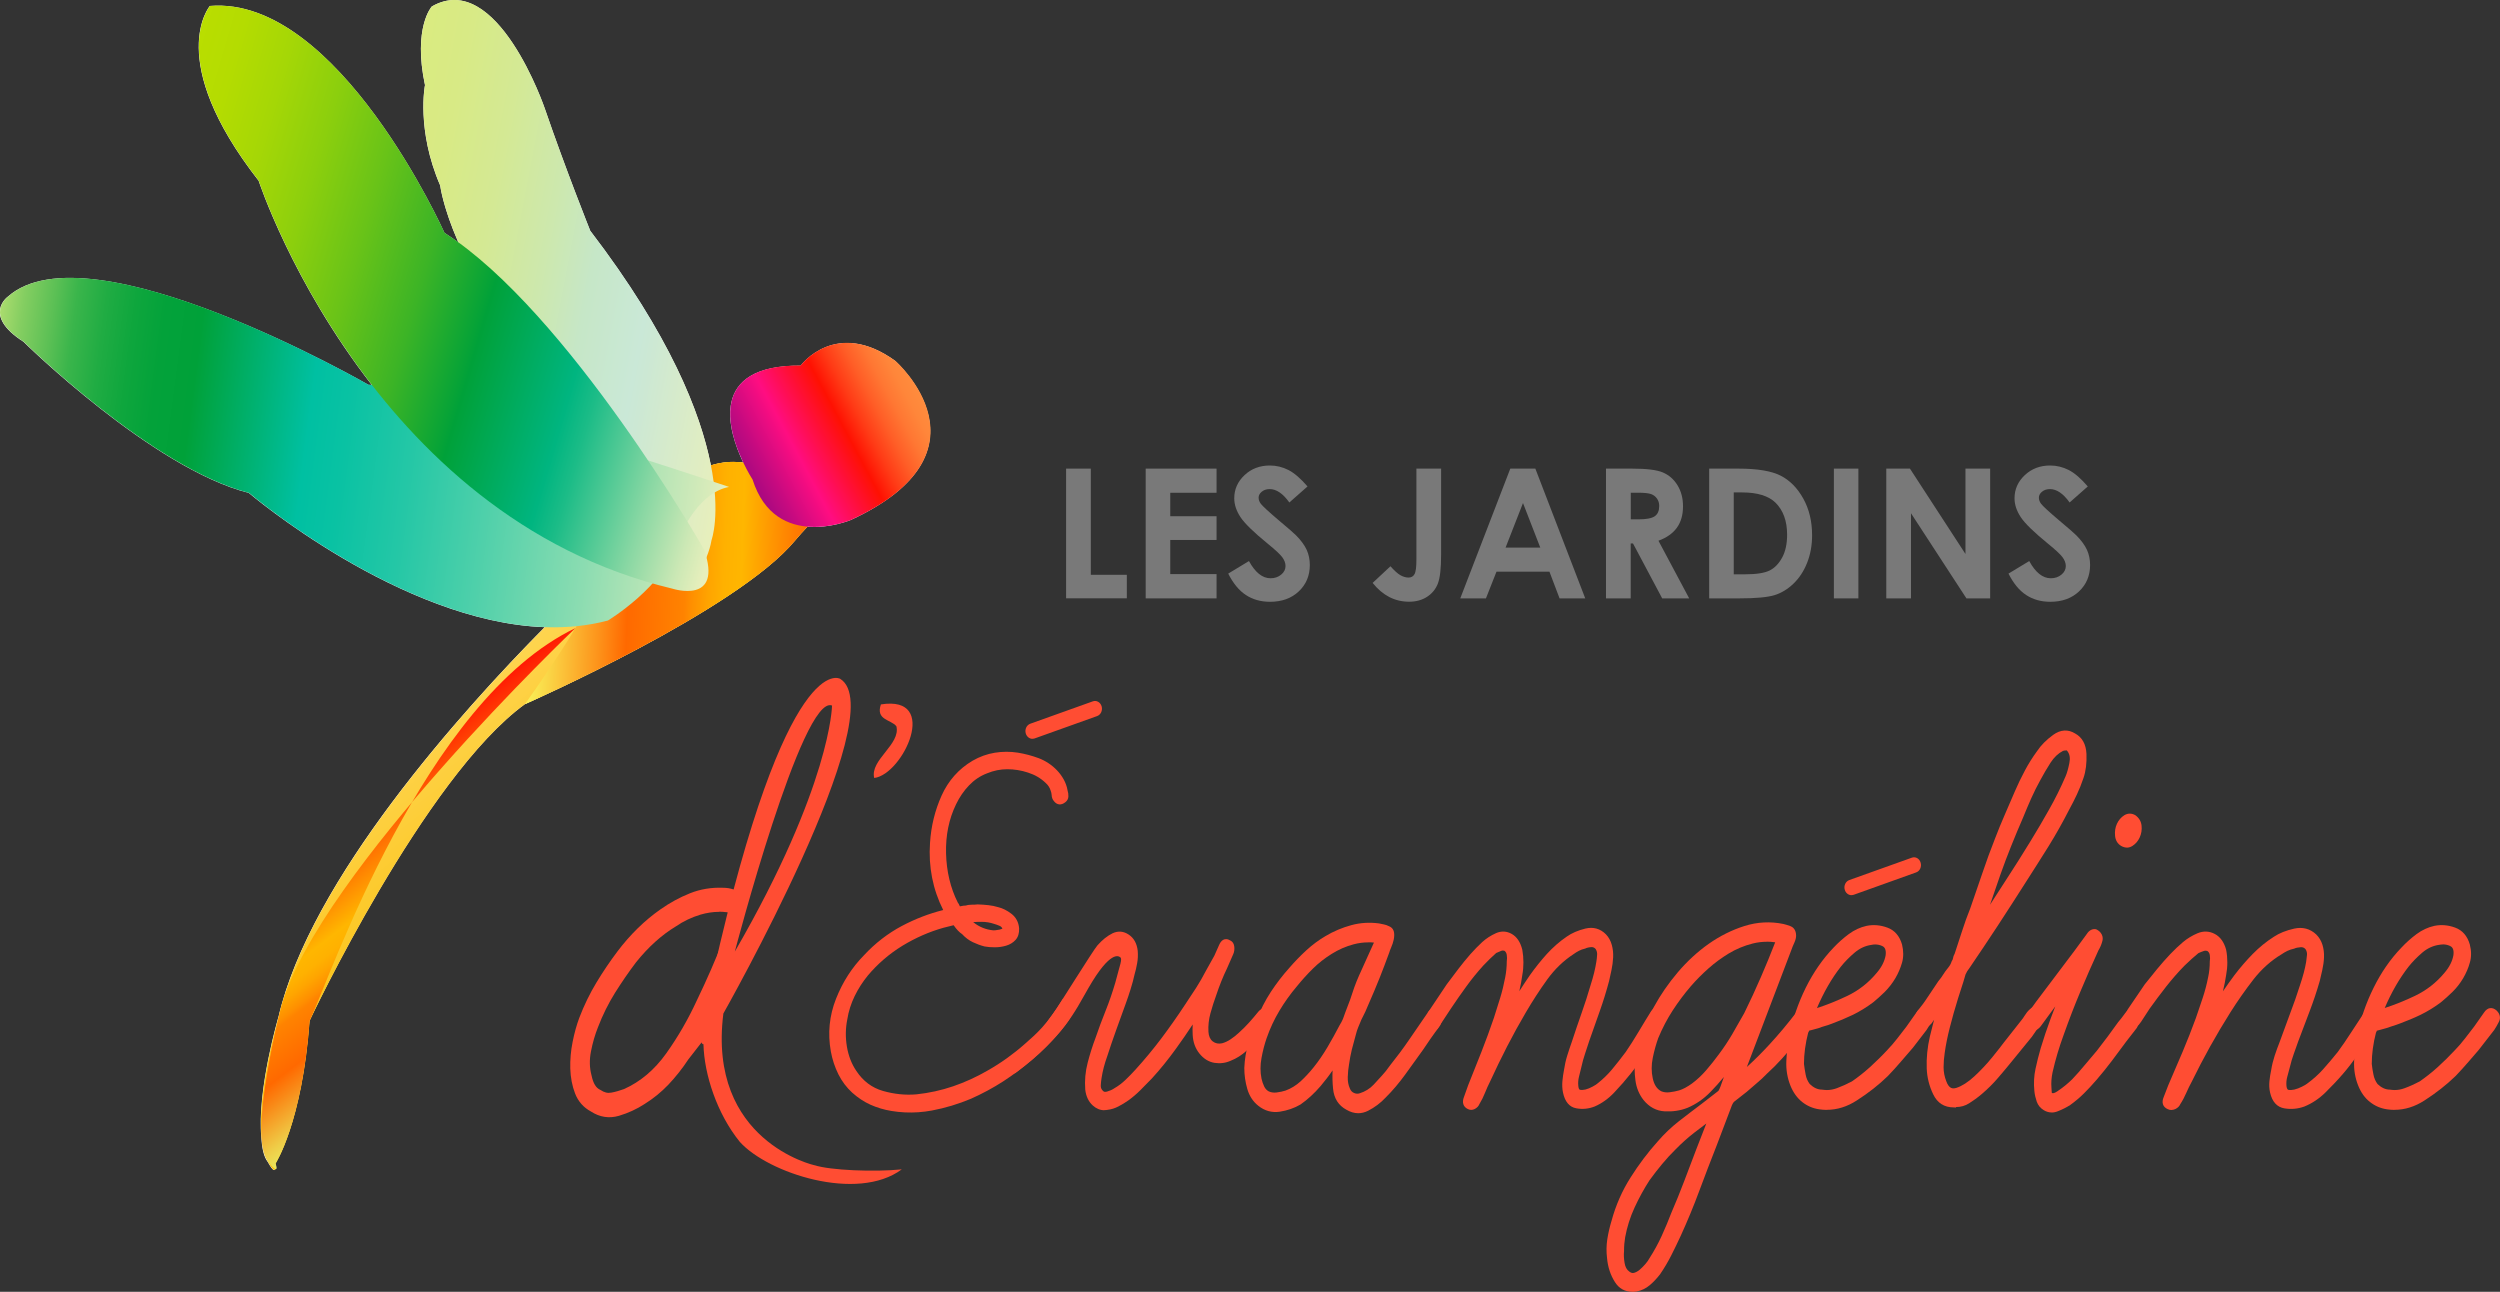
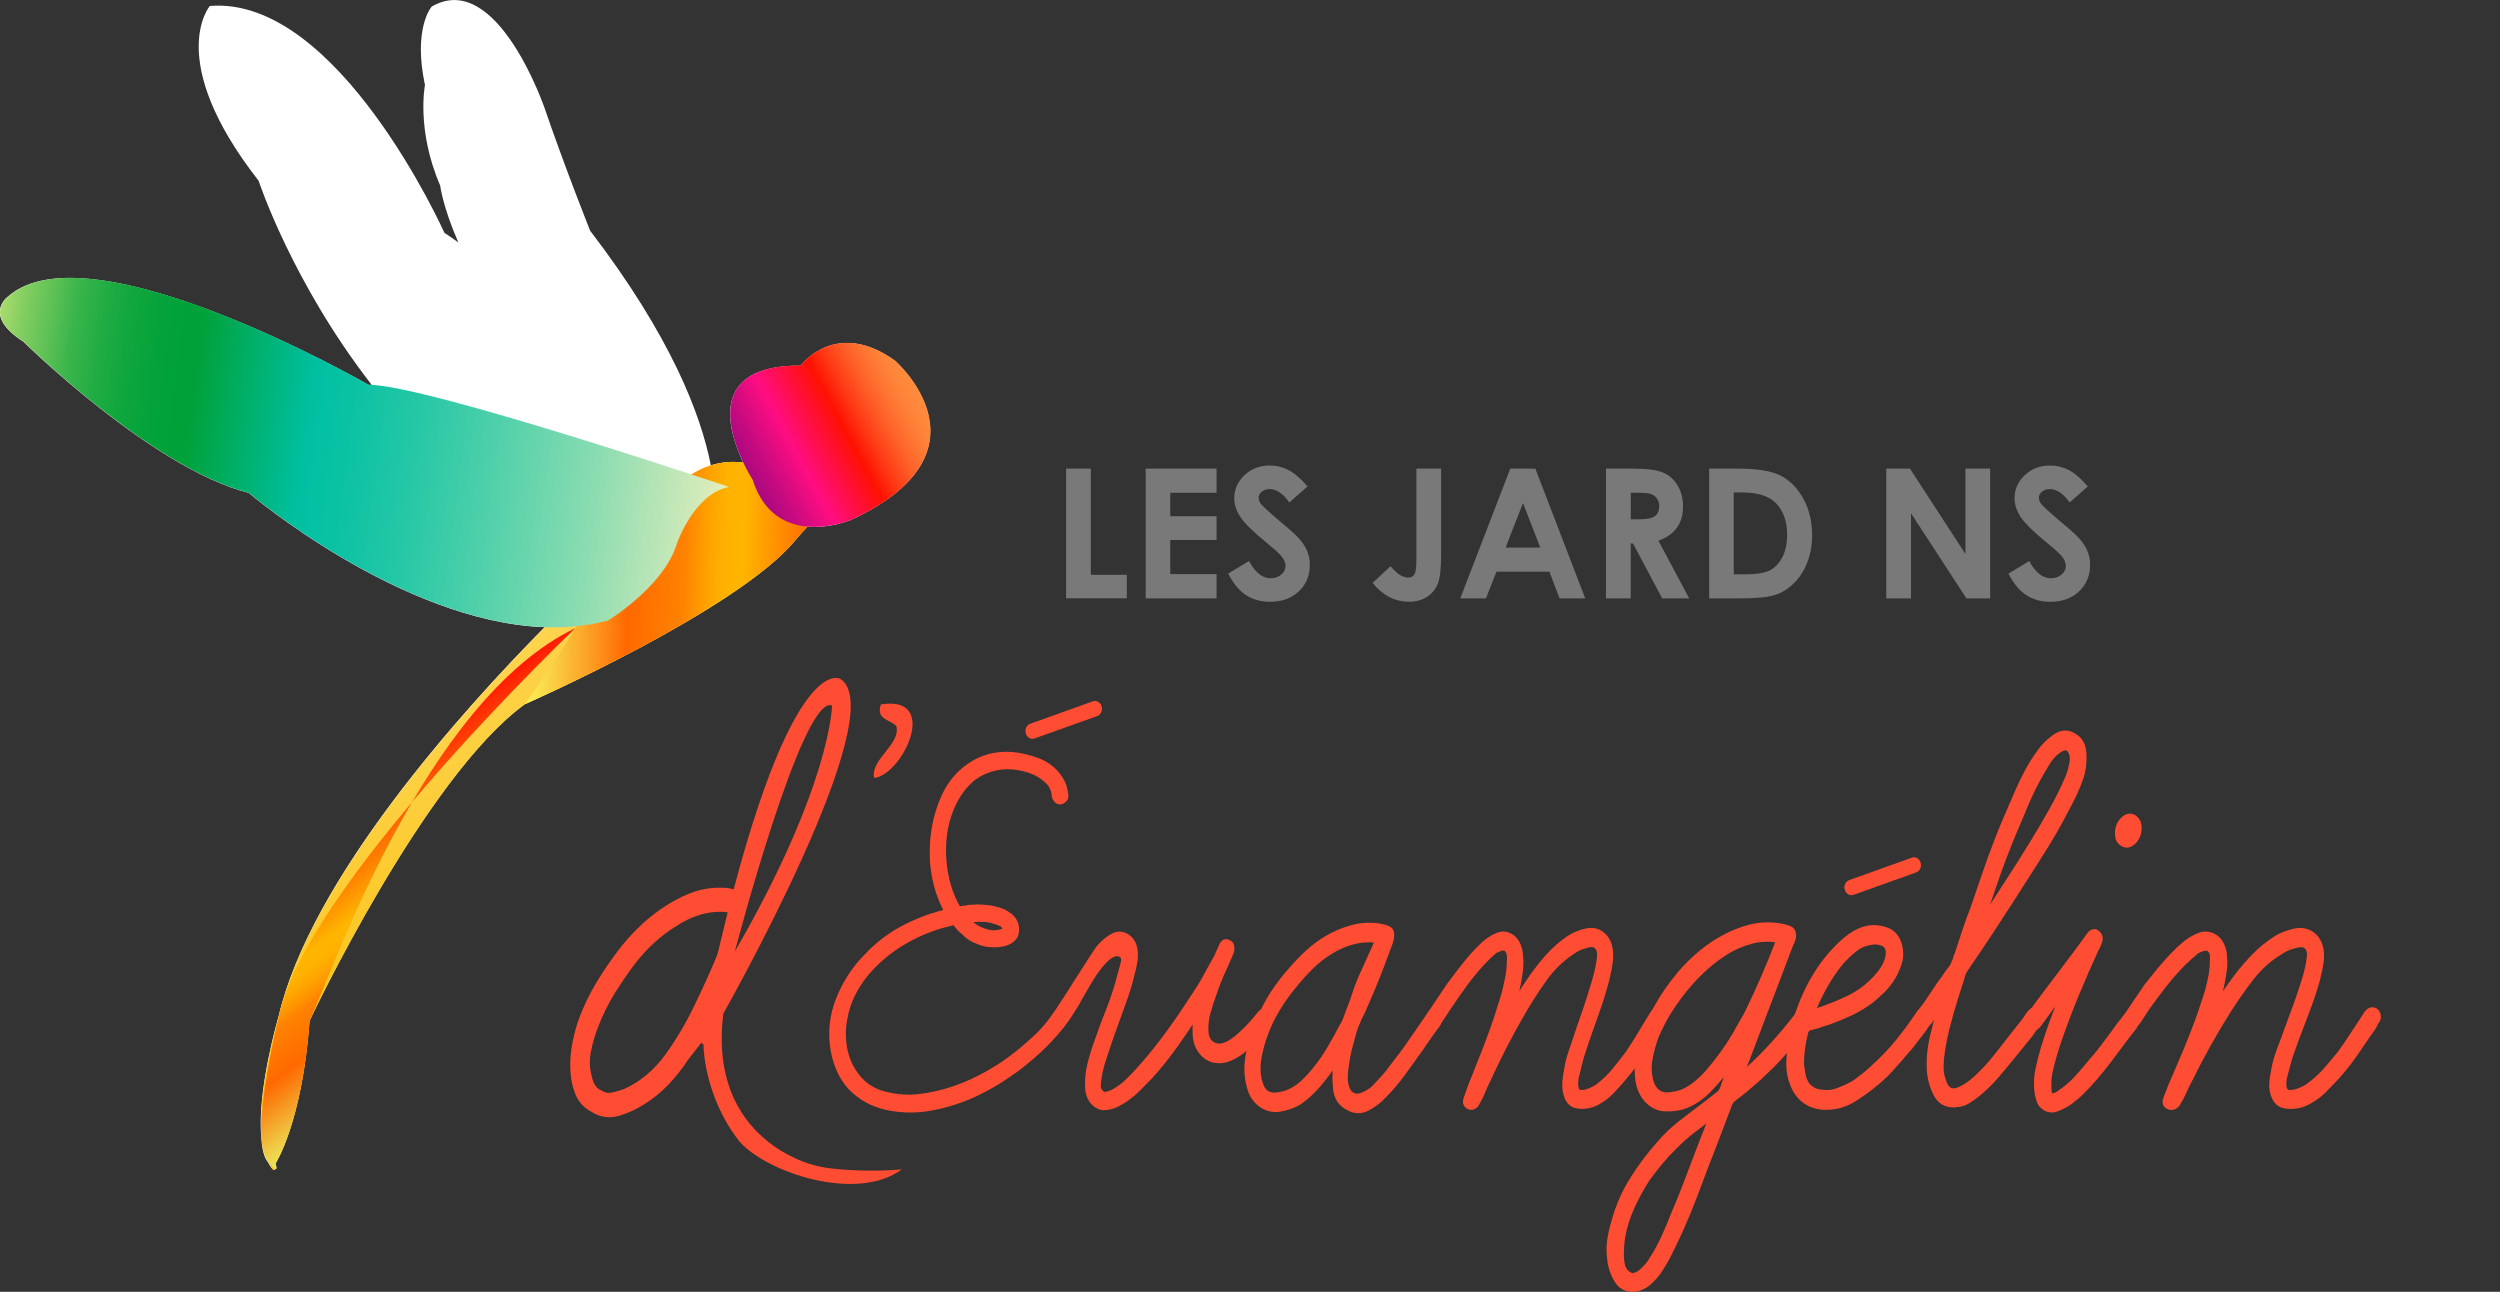
<svg xmlns="http://www.w3.org/2000/svg" id="Layer_2" viewBox="0 0 360.26 186.15">
  <rect x="0" y="0" width="360.26" height="186.15" fill="#333333" stroke="none" />
  <defs>
    <style>.cls-1{fill:none;isolation:isolate;}.cls-2{fill:#ff4d33;}.cls-3{fill:#fff;}.cls-4{fill:#797979;}.cls-5{fill:url(#linear-gradient-6);}.cls-5,.cls-6,.cls-7,.cls-8,.cls-9,.cls-10,.cls-11{mix-blend-mode:multiply;}.cls-6{fill:url(#linear-gradient-7);}.cls-7{fill:url(#linear-gradient-5);}.cls-8{fill:url(#linear-gradient-4);}.cls-9{fill:url(#linear-gradient-2);}.cls-10{fill:url(#linear-gradient-3);}.cls-11{fill:url(#linear-gradient);}</style>
    <linearGradient id="linear-gradient" x1="183.97" y1="278.81" x2="151.09" y2="251.22" gradientTransform="translate(-27.36 -183.73) rotate(12.46)" gradientUnits="userSpaceOnUse">
      <stop offset="0" stop-color="#fabd00" />
      <stop offset=".33" stop-color="#fbc41a" />
      <stop offset="1" stop-color="#ffd85a" />
    </linearGradient>
    <linearGradient id="linear-gradient-2" x1="158.67" y1="237.86" x2="208.85" y2="228.45" gradientTransform="translate(-27.36 -183.73) rotate(12.46)" gradientUnits="userSpaceOnUse">
      <stop offset="0" stop-color="#f9f258" />
      <stop offset=".06" stop-color="#fad747" />
      <stop offset=".2" stop-color="#fd941b" />
      <stop offset=".28" stop-color="#ff6900" />
      <stop offset=".44" stop-color="#ff8300" />
      <stop offset=".46" stop-color="#ff8f00" />
      <stop offset=".51" stop-color="orange" />
      <stop offset=".55" stop-color="#ffb100" />
      <stop offset=".6" stop-color="#ffb600" />
      <stop offset="1" stop-color="#ff1904" />
    </linearGradient>
    <linearGradient id="linear-gradient-3" x1="130.14" y1="-38.1" x2="82.21" y2="-78.32" gradientTransform="translate(25.58 129.41) rotate(-23.4) scale(.81 1)" gradientUnits="userSpaceOnUse">
      <stop offset="0" stop-color="#e7efbc" />
      <stop offset=".25" stop-color="#cce8d4" />
      <stop offset=".28" stop-color="#cae8d7" />
      <stop offset=".44" stop-color="#c6e7c7" />
      <stop offset=".57" stop-color="#cde8ad" />
      <stop offset=".73" stop-color="#d4e994" />
      <stop offset=".88" stop-color="#d8ea85" />
      <stop offset="1" stop-color="#daeb80" />
    </linearGradient>
    <linearGradient id="linear-gradient-4" x1="167.69" y1="298.23" x2="139.95" y2="274.95" gradientTransform="translate(-27.36 -183.73) rotate(12.46)" gradientUnits="userSpaceOnUse">
      <stop offset="0" stop-color="#ebe75b" />
      <stop offset=".07" stop-color="#efcc47" />
      <stop offset=".21" stop-color="#f98917" />
      <stop offset=".28" stop-color="#ff6900" />
      <stop offset=".44" stop-color="#ff8300" />
      <stop offset=".46" stop-color="#ff8f00" />
      <stop offset=".51" stop-color="orange" />
      <stop offset=".55" stop-color="#ffb100" />
      <stop offset=".6" stop-color="#ffb600" />
      <stop offset="1" stop-color="#ff1904" />
    </linearGradient>
    <linearGradient id="linear-gradient-5" x1="357.24" y1="-318.17" x2="382.61" y2="-307.8" gradientTransform="translate(125.43 546.66) rotate(-50.41)" gradientUnits="userSpaceOnUse">
      <stop offset="0" stop-color="#a80980" />
      <stop offset=".09" stop-color="#c20a80" />
      <stop offset=".28" stop-color="#ff0d81" />
      <stop offset=".56" stop-color="#ff1102" />
      <stop offset=".66" stop-color="#ff3b16" />
      <stop offset=".76" stop-color="#ff5e27" />
      <stop offset=".85" stop-color="#f73" />
      <stop offset=".93" stop-color="#ff863a" />
      <stop offset="1" stop-color="#ff8c3d" />
    </linearGradient>
    <linearGradient id="linear-gradient-6" x1="248.19" y1="-115.17" x2="170.82" y2="-180.1" gradientTransform="translate(-52.26 318.56) rotate(-32.77) scale(1.07 1.06)" gradientUnits="userSpaceOnUse">
      <stop offset="0" stop-color="#e7efbc" />
      <stop offset=".03" stop-color="#d7ebba" />
      <stop offset=".18" stop-color="#8bdcb1" />
      <stop offset=".32" stop-color="#4fd0aa" />
      <stop offset=".43" stop-color="#24c7a6" />
      <stop offset=".52" stop-color="#09c2a3" />
      <stop offset=".57" stop-color="#00c0a2" />
      <stop offset=".73" stop-color="#00a139" />
      <stop offset=".78" stop-color="#03a23a" />
      <stop offset=".82" stop-color="#0ea63d" />
      <stop offset=".86" stop-color="#20ac43" />
      <stop offset=".9" stop-color="#3ab54b" />
      <stop offset=".93" stop-color="#5cc055" />
      <stop offset=".97" stop-color="#84ce61" />
      <stop offset="1" stop-color="#abdc6e" />
    </linearGradient>
    <linearGradient id="linear-gradient-7" x1="208.39" y1="-55.92" x2="138.81" y2="-114.3" gradientTransform="translate(-61.07 189.92) rotate(-20.99) scale(.98 1.08)" gradientUnits="userSpaceOnUse">
      <stop offset="0" stop-color="#e7efbc" />
      <stop offset=".04" stop-color="#cce8b5" />
      <stop offset=".12" stop-color="#88d7a3" />
      <stop offset=".24" stop-color="#1cbc87" />
      <stop offset=".28" stop-color="#00b580" />
      <stop offset=".44" stop-color="#00a139" />
      <stop offset=".45" stop-color="#06a337" />
      <stop offset=".55" stop-color="#3cb426" />
      <stop offset=".66" stop-color="#69c318" />
      <stop offset=".76" stop-color="#8ccf0d" />
      <stop offset=".85" stop-color="#a5d706" />
      <stop offset=".93" stop-color="#b4dc01" />
      <stop offset="1" stop-color="#bade00" />
    </linearGradient>
  </defs>
  <g id="Layer_1-2">
    <g id="LJE_RGB" class="cls-1">
      <path class="cls-4" d="m153.63,67.53h3.56v15.3h5.19v3.39h-8.75v-18.7Z" />
      <path class="cls-4" d="m165.1,67.53h10.21v3.48h-6.67v3.38h6.67v3.42h-6.67v4.92h6.67v3.5h-10.21v-18.7Z" />
      <path class="cls-4" d="m188.44,70.08l-2.64,2.33c-.92-1.29-1.87-1.93-2.83-1.93-.47,0-.85.13-1.15.38-.3.25-.45.53-.45.85s.11.61.32.89c.29.37,1.16,1.17,2.61,2.4,1.36,1.14,2.18,1.85,2.47,2.15.72.73,1.23,1.43,1.53,2.09.3.67.45,1.39.45,2.18,0,1.53-.53,2.8-1.59,3.8-1.06,1-2.44,1.5-4.15,1.5-1.33,0-2.49-.33-3.48-.98-.99-.65-1.83-1.68-2.54-3.08l2.99-1.81c.9,1.65,1.94,2.48,3.11,2.48.61,0,1.12-.18,1.54-.53s.62-.77.62-1.23c0-.42-.16-.85-.47-1.27-.31-.42-1.01-1.07-2.08-1.94-2.04-1.66-3.35-2.94-3.95-3.85-.59-.9-.89-1.8-.89-2.7,0-1.3.49-2.41,1.48-3.34s2.21-1.39,3.66-1.39c.93,0,1.82.22,2.67.65.84.43,1.76,1.22,2.74,2.36Z" />
      <path class="cls-4" d="m204.1,67.53h3.57v12.41c0,1.98-.16,3.36-.47,4.16-.31.8-.83,1.43-1.55,1.9-.72.47-1.58.71-2.59.71-2.06,0-3.81-.9-5.26-2.71l2.57-2.4c.57.64,1.05,1.08,1.45,1.3.4.22.78.33,1.16.33s.67-.16.85-.48c.19-.32.28-1.03.28-2.12v-13.08Z" />
      <path class="cls-4" d="m217.64,67.53h3.61l7.19,18.7h-3.7l-1.46-3.85h-7.63l-1.52,3.85h-3.7l7.21-18.7Zm1.83,4.96l-2.51,6.42h5l-2.49-6.42Z" />
      <path class="cls-4" d="m231.44,67.53h3.77c2.06,0,3.54.18,4.41.55s1.58.98,2.11,1.84c.53.86.8,1.87.8,3.04,0,1.23-.29,2.26-.88,3.08s-1.48,1.45-2.66,1.88l4.43,8.31h-3.89l-4.21-7.92h-.33v7.92h-3.56v-18.7Zm3.56,7.31h1.12c1.13,0,1.91-.15,2.34-.45s.64-.79.64-1.48c0-.41-.11-.76-.32-1.06-.21-.3-.49-.52-.85-.65-.35-.13-1-.2-1.95-.2h-.98v3.84Z" />
      <path class="cls-4" d="m246.31,67.53h4.22c2.72,0,4.74.34,6.06,1.01,1.32.67,2.41,1.77,3.26,3.29s1.28,3.29,1.28,5.31c0,1.44-.24,2.76-.72,3.97-.48,1.21-1.14,2.21-1.98,3.01-.84.8-1.75,1.35-2.74,1.65s-2.68.46-5.11.46h-4.28v-18.7Zm3.53,3.43v11.8h1.65c1.63,0,2.81-.19,3.54-.56.73-.37,1.33-1,1.8-1.88.47-.88.7-1.97.7-3.26,0-1.98-.56-3.52-1.67-4.62-1-.98-2.61-1.48-4.82-1.48h-1.21Z" />
-       <path class="cls-4" d="m264.27,67.53h3.53v18.7h-3.53v-18.7Z" />
      <path class="cls-4" d="m271.82,67.53h3.41l8,12.3v-12.3h3.56v18.7h-3.42l-7.99-12.27v12.27h-3.56v-18.7Z" />
      <path class="cls-4" d="m300.88,70.08l-2.64,2.33c-.92-1.29-1.87-1.93-2.83-1.93-.47,0-.85.13-1.15.38-.3.25-.45.53-.45.85s.11.61.32.89c.29.37,1.16,1.17,2.61,2.4,1.36,1.14,2.18,1.85,2.47,2.15.72.73,1.23,1.43,1.53,2.09.3.67.45,1.39.45,2.18,0,1.53-.53,2.8-1.59,3.8-1.06,1-2.44,1.5-4.15,1.5-1.33,0-2.49-.33-3.48-.98-.99-.65-1.83-1.68-2.54-3.08l2.99-1.81c.9,1.65,1.94,2.48,3.11,2.48.61,0,1.12-.18,1.54-.53s.62-.77.62-1.23c0-.42-.16-.85-.47-1.27-.31-.42-1.01-1.07-2.08-1.94-2.04-1.66-3.35-2.94-3.95-3.85-.59-.9-.89-1.8-.89-2.7,0-1.3.49-2.41,1.48-3.34s2.21-1.39,3.66-1.39c.93,0,1.82.22,2.67.65.84.43,1.76,1.22,2.74,2.36Z" />
      <path class="cls-2" d="m103.75,146.81c-.07.1-4.49,5.75-4.56,5.86-.88,1.34-1.85,2.55-2.87,3.63-1.03,1.08-2.19,2.02-3.46,2.81-1.09.71-2.32,1.28-3.66,1.68-1.42.42-2.79.2-4.06-.63-1.06-.57-1.83-1.45-2.27-2.59-.42-1.09-.65-2.3-.69-3.6-.03-1.28.08-2.57.34-3.84.25-1.26.57-2.42.96-3.46.69-1.81,1.53-3.53,2.48-5.1.95-1.57,1.97-3.08,3.03-4.48.88-1.17,1.86-2.29,2.9-3.31,1.05-1.03,2.16-1.95,3.29-2.74,1.33-.94,2.76-1.72,4.26-2.32,1.51-.6,3.09-.85,4.71-.79h0c.31,0,.6.02.83.06.23.04.48.1.75.19.5.1.78.39.93.66.32-.91-3.04,18.74-2.92,17.96Zm-.13-15.41c-.87,0-1.77.14-2.67.4-1.27.38-2.47.95-3.56,1.7-2.04,1.23-3.97,2.97-5.74,5.18-1.04,1.37-2.06,2.86-3.03,4.4-.95,1.53-1.78,3.19-2.45,4.95-.43,1.07-.77,2.25-1.01,3.49-.24,1.21-.21,2.39.09,3.48.23,1.12.65,1.81,1.27,2.06.58.39,1.05.49,1.58.39.6-.11,1.21-.29,1.82-.51,2.35-1.05,4.39-2.77,6.07-5.12,1.7-2.38,3.18-4.95,4.42-7.64,1.43-2.96,2.74-5.95,3.89-8.92.47-1.21.93-2.45,1.39-3.69-.18.03-.37.03-.59-.01-.07.02-.19-.03-.31-.11,0,0-.02,0-.09,0-.39-.05-.73-.07-1.08-.07Z" />
      <path class="cls-2" d="m154.34,146.34c-.04.49-1.61,2.35-1.61,2.35-1.24,1.47-2.54,2.79-3.86,3.92-1.38,1.18-2.82,2.25-4.29,3.21-1.47.95-3.04,1.79-4.65,2.51-1.83.77-3.73,1.34-5.64,1.7-1.28.24-2.59.33-3.89.27-.65-.03-1.3-.1-1.96-.21-1.04-.17-2.04-.47-2.99-.89-.95-.43-1.84-1.02-2.65-1.75-.81-.74-1.48-1.63-1.99-2.65-.5-1.01-.87-2.11-1.08-3.27-.47-2.61-.22-5.17.74-7.59.95-2.42,2.3-4.52,4.02-6.27,1.61-1.74,3.46-3.17,5.48-4.24,1.91-1.01,3.9-1.78,5.95-2.29-1.5-2.98-2.14-6.23-1.9-9.69.15-2.39.71-4.68,1.67-6.81.97-2.15,2.47-3.84,4.45-5.01,1.02-.59,2.1-.98,3.22-1.16,1.1-.18,2.22-.18,3.31-.01,1.04.17,2.05.44,3.02.8.99.38,1.89.97,2.65,1.77.35.37.68.81.95,1.3.27.5.46,1.02.55,1.57.09.28.13.59.12.87-.01.34-.17.63-.45.84-.6.48-1.23.4-1.67-.21-.17-.21-.28-.49-.29-.81-.02-.23-.06-.44-.14-.64-.13-.43-.36-.8-.71-1.11-.7-.68-1.56-1.19-2.57-1.51-.97-.32-1.97-.48-2.97-.48-1,0-1.98.2-2.92.59-1,.38-1.87.97-2.6,1.74-.75.78-1.37,1.69-1.86,2.71-1.03,2.1-1.52,4.49-1.45,7.1.07,2.61.64,4.99,1.7,7.09.09.09.18.26.26.46.01.04.03.06.04.07.37-.08.65-.12.87-.12.52-.18,1.18-.08,1.69-.16.59.02,1.08.06,1.54.11.48.05.96.15,1.42.29.63.15,1.27.47,1.9.95.66.51,1.03,1.21,1.11,2.09.03.71-.15,1.28-.52,1.68-.35.39-.82.67-1.36.83-.52.15-1.06.23-1.63.23-.55,0-1.04-.04-1.47-.12-.59-.15-1.15-.36-1.7-.62-.56-.27-1.08-.66-1.54-1.16-.39-.25-.81-.69-1.22-1.28l-1.48.37c-2.02.57-4.01,1.44-5.9,2.59-1.89,1.16-3.57,2.6-5,4.31-.73.9-1.37,1.89-1.88,2.94-.51,1.05-.88,2.18-1.07,3.39-.25,1.26-.27,2.56-.05,3.89.22,1.32.68,2.51,1.37,3.52.96,1.45,2.25,2.42,3.83,2.87,1.61.46,3.24.63,4.83.49,1.8-.19,3.58-.58,5.28-1.16,1.7-.58,3.38-1.35,4.97-2.27,1.91-1.08,3.72-2.38,5.38-3.85,1.67-1.48,3.09-2.63,5.52-6.56,0,0-.27.99-.03,1,.17,0,.35.06.52.16.51.28.79.86.65,1.31Zm-14.09-13.45c.85.69,1.83,1.08,2.91,1.18.03,0,.14,0,.32-.02.19-.02.38-.05.57-.09.15-.04.29-.08.4-.13-.07-.19-.19-.32-.4-.41-.29-.12-.55-.22-.78-.28-.58-.2-1.19-.3-1.81-.3-.41,0-.81.01-1.2.04Z" />
      <path class="cls-2" d="m159.15,159.99c-.61,0-1.17-.23-1.67-.68-.61-.55-.98-1.32-1.09-2.28-.1-1.3.01-2.61.35-3.9.33-1.26.7-2.44,1.11-3.51.45-1.33.95-2.66,1.47-3.96.52-1.29.98-2.64,1.39-4.02.67-2.64,1.11-3.5.67-3.73-.16-.09-1.34-1.06-4.51,4.43-2,3.46-3.5,6.96-10.63,12.34-.59.47,4.69-7.56,5.64-8.79.45-.57,5.63-8.93,6.25-9.64.68-.78,1.42-1.38,2.21-1.77.82-.37,1.59-.29,2.33.21.73.49,1.16,1.27,1.28,2.31.05.6.03,1.2-.08,1.8-.1.58-.23,1.13-.38,1.64-.14.66-.34,1.38-.57,2.12-.22.72-.47,1.44-.72,2.13l-1.36,3.76c-.47,1.31-.89,2.54-1.28,3.75-.4,1.11-.67,2.16-.82,3.15-.05.3-.09.64-.11,1.01-.02.28.04.51.19.7.2.3.42.34.77.22.44-.14.78-.3,1.01-.47.56-.32,1.09-.72,1.59-1.2.52-.5,1.01-1,1.45-1.49,1.3-1.43,2.55-2.94,3.72-4.49,1.16-1.55,2.31-3.18,3.42-4.87.55-.82,1.08-1.62,1.58-2.4.5-.79.98-1.61,1.42-2.47l1.21-2.17c.19-.41.42-.94.7-1.57.3-.68.7-.82.99-.82.2,0,.41.07.62.2.33.16.53.48.57.92.03.37-.01.71-.14,1.01l-.91,2.08c-.6,1.24-1.12,2.55-1.57,3.91-.3.82-.58,1.68-.82,2.57-.24.87-.34,1.76-.29,2.66.04.65.25,1.1.62,1.39.39.3.83.38,1.35.27.4-.11.82-.3,1.22-.57.41-.27.81-.59,1.2-.95.55-.5,1.05-1,1.49-1.49.45-.5.9-1.03,1.35-1.59.49-.54,1.02-.55,1.49-.14.44.4.61.93.48,1.56l-.03.1c-.11.2-.25.41-.41.61l-.38.47-.91,1.05c-.61.69-1.26,1.37-1.95,2-.7.65-1.48,1.14-2.32,1.47-.73.33-1.53.43-2.34.3-.83-.14-1.55-.59-2.15-1.33-.6-.74-.93-1.65-.98-2.7-.03-.51-.03-1.01,0-1.5-.79,1.2-1.6,2.38-2.43,3.52-1.09,1.51-2.25,2.95-3.45,4.26-.56.58-1.1,1.13-1.63,1.66-.54.54-1.13,1.05-1.74,1.49-.47.33-.94.62-1.43.87-.51.27-1.04.44-1.57.5-.14.03-.3.04-.45.04Z" />
      <path class="cls-2" d="m207.24,148.18s-.76,1-1.11,1.53c-.36.53-.71,1.05-1.06,1.56l-2.57,3.57c-.87,1.2-1.82,2.33-2.83,3.33-.72.77-1.57,1.41-2.53,1.9-.46.23-.94.35-1.41.35-.56,0-1.14-.17-1.7-.5-1.14-.61-1.8-1.63-1.93-3.04-.09-.88-.11-1.76-.07-2.63-.53.78-1.12,1.53-1.73,2.26-.9,1.05-1.87,1.94-2.89,2.65-.9.53-1.9.87-2.99,1.04-1.13.17-2.18-.12-3.1-.86-.76-.6-1.29-1.42-1.58-2.42-.28-.96-.43-1.98-.43-3.02.05-1.23.25-2.43.58-3.58.33-1.12.72-2.25,1.18-3.33.55-1.44,1.25-2.81,2.06-4.05.81-1.23,1.7-2.39,2.67-3.47.76-.88,1.58-1.73,2.43-2.51.87-.8,1.8-1.49,2.77-2.06,1.17-.7,2.43-1.23,3.73-1.58,1.31-.36,2.66-.43,4-.25.27.07.49.11.68.14.24.04.49.13.77.27.49.2.65.58.7.85.06.33.04.69-.04,1.08-.08.37-.2.74-.36,1.1-.15.34-.24.59-.28.75-.47,1.29-.94,2.53-1.41,3.71-.48,1.2-1,2.43-1.55,3.68-.15.37-.31.75-.49,1.14-.18.38-.37.76-.57,1.15-.14.35-.29.71-.44,1.06-.14.32-.26.7-.36,1.11-.2.71-.39,1.41-.57,2.12-.17.7-.31,1.43-.41,2.17-.1.55-.16,1.16-.18,1.8-.02.6.08,1.17.31,1.67.12.31.32.51.59.63.29.13.56.14.84.04.39-.12.75-.29,1.07-.49.33-.2.64-.45.92-.75l1.2-1.31c.39-.42.76-.88,1.1-1.38,1-1.25,1.96-2.53,2.86-3.85l2.71-3.95c.42-.53.93-.61,1.43-.27.49.32.69.84.56,1.48l-.27.73m-10.38-11.95c-.69,0-1.4.09-2.1.28-1.13.3-2.19.77-3.16,1.38-.98.61-1.89,1.32-2.7,2.12-.82.81-1.61,1.68-2.35,2.6-.9,1.06-1.73,2.22-2.46,3.44-.74,1.23-1.37,2.57-1.86,3.98-.3.86-.55,1.82-.74,2.86-.19,1.01-.19,2.02,0,2.97.09.4.22.79.39,1.14.15.31.36.54.65.7.33.16.73.21,1.14.16.47-.06.89-.15,1.27-.27.8-.29,1.54-.75,2.19-1.34.66-.61,1.3-1.3,1.89-2.04.69-.86,1.35-1.83,1.97-2.87.62-1.06,1.22-2.13,1.76-3.18.2-.32.36-.62.48-.91.12-.3.23-.61.33-.92l.69-1.81c.2-.61.4-1.21.6-1.78.21-.58.44-1.16.69-1.72.4-.88.79-1.74,1.17-2.59.32-.71.64-1.43.98-2.17-.27-.03-.55-.04-.83-.04Z" />
      <path class="cls-2" d="m207.22,148.2c-.27.23-.64.25-1,.07-.32-.16-.56-.43-.69-.79-.14-.38-.1-.76.1-1.1.03-.09.09-.21.14-.31.04-.08-.05-.05,0-.17l2.71-4.05c.57-.77,1.12-1.51,1.68-2.23.55-.73,1.14-1.44,1.75-2.14.56-.63,1.13-1.21,1.68-1.72.57-.52,1.24-.95,1.97-1.28.78-.35,1.57-.31,2.3.11.73.42,1.24,1.18,1.51,2.28.11.61.16,1.21.16,1.83s-.05,1.22-.16,1.8c-.1.74-.24,1.51-.42,2.28,0,.02-.01.05-.02.07.51-.81,1.03-1.59,1.54-2.33.77-1.08,1.59-2.11,2.44-3.05.87-.95,1.82-1.79,2.85-2.49.73-.52,1.64-.91,2.7-1.17,1.13-.27,2.13,0,2.96.83.4.42.68.93.84,1.51.16.56.23,1.17.2,1.8-.03.61-.11,1.23-.24,1.84-.13.6-.24,1.12-.34,1.56-.4,1.51-.86,2.99-1.37,4.42-.5,1.41-1.01,2.84-1.51,4.28-.2.62-.4,1.24-.6,1.83-.2.58-.37,1.21-.52,1.89-.1.45-.22.9-.34,1.38-.11.43-.15.87-.1,1.33.02.24.08.52.24.56.23.05.5.03.8-.04.33-.09.67-.22.99-.4.34-.18.57-.33.7-.44.79-.62,1.51-1.31,2.15-2.08.65-.79,1.31-1.62,1.95-2.48.59-.86,1.22-1.85,1.87-2.94.65-1.1,1.26-2.09,1.81-2.97.35-.43.72-.61,1.18-.52.31.06.72.28.89,1,.07.44.03.75-.12.98-.1.15-.19.31-.29.49-.09.29-.26.62-.48.93-.19.27-.36.53-.51.78-.56.88-1.14,1.79-1.74,2.73-.61.94-1.25,1.84-1.91,2.66-.7.88-1.48,1.78-2.32,2.66-.85.91-1.81,1.6-2.85,2.05-.86.34-1.75.43-2.66.26-.99-.18-1.63-.95-1.91-2.28-.11-.53-.13-1.09-.08-1.66.05-.54.13-1.08.23-1.59.1-.68.25-1.38.46-2.05.2-.64.42-1.31.68-2.04.45-1.37.91-2.74,1.39-4.09.47-1.33.91-2.69,1.31-4.07.4-1.24.67-2.36.82-3.34.05-.3.09-.64.11-1.01.02-.3-.05-.57-.21-.82-.15-.18-.34-.28-.59-.28-.42.03-.7.1-.91.21-.35.08-.63.18-.9.32-.28.15-.55.31-.79.49-1.43.93-2.7,2.15-3.78,3.64-1.1,1.52-2.13,3.12-3.07,4.72-.95,1.61-1.86,3.27-2.71,4.92-.85,1.65-1.68,3.37-2.48,5.11-.25.49-.48,1-.71,1.58-.23.58-.51,1.14-.82,1.65-.11.28-.34.52-.66.69-.17.08-.34.13-.51.13s-.34-.04-.51-.13c-.65-.32-.85-.96-.53-1.75l.6-1.68c.66-1.64,1.3-3.26,1.93-4.85.62-1.59,1.22-3.21,1.77-4.83.3-.94.6-1.89.9-2.86.29-.94.54-1.96.74-3.02.14-.73.22-1.5.22-2.28.05-.33.05-.63,0-.94-.04-.25-.14-.44-.32-.58-.1-.04-.3-.07-.47,0-.24.09-.48.19-.73.31-.59.52-1.24,1.15-1.87,1.82-.84.93-1.66,1.93-2.42,2.98-.77,1.06-1.52,2.13-2.22,3.18l-1.58,2.4-.34.48Z" />
      <path class="cls-2" d="m235.23,186.15c-1.08,0-1.92-.47-2.5-1.38-.65-1.01-1.04-2.19-1.15-3.49-.11-.89-.1-1.81.04-2.71.14-.89.35-1.8.62-2.68.6-2.21,1.52-4.3,2.72-6.19,1.19-1.89,2.51-3.64,3.93-5.22.92-1.07,1.95-2.05,3.05-2.91,1.09-.84,2.17-1.68,3.26-2.49l2.43-1.88c.03-.05.1-.15.14-.25l.16-.38.49-1.37c-.61.74-1.26,1.47-1.94,2.16-.97,1-2.09,1.77-3.32,2.29-1.03.4-2.12.56-3.27.5-1.21-.07-2.23-.62-3.05-1.63-.63-.8-1.03-1.76-1.17-2.85-.14-1.06-.15-2.11-.04-3.14.17-1.34.5-2.65,1-3.9.49-1.23,1.07-2.43,1.73-3.57.92-1.69,2.07-3.36,3.41-4.94,1.35-1.59,2.85-2.97,4.45-4.1,1.62-1.14,3.36-2.01,5.17-2.58,1.84-.58,3.72-.68,5.61-.29.28.07.6.16.98.3.33.12.74.41.83,1.12.06.37-.02.8-.23,1.26-.19.41-.33.75-.43,1.05l-6.42,16.88c1.14-1.04,2.23-2.13,3.26-3.25,1.33-1.44,2.63-3,3.88-4.63.27-.41.63-.51.88-.51.32,0,.61.1.86.31.25.2.41.47.48.8.07.35,0,.69-.21,1.01-.09.24-.26.5-.48.74l-.61.71-.88,1.2c-.72.84-1.41,1.62-2.09,2.38-.69.77-1.42,1.5-2.18,2.19-.47.49-.97.96-1.47,1.37-.49.41-.97.83-1.46,1.26l-1.81,1.42c-.1.09-.28.33-.46.88l-2.04,5.38c-.88,2.24-1.73,4.44-2.52,6.58-.8,2.17-1.71,4.36-2.69,6.51-.45.97-.9,1.91-1.35,2.79-.46.91-1,1.83-1.61,2.72-.46.6-.96,1.13-1.48,1.57-.56.48-1.2.78-1.9.92-.23.03-.44.05-.65.05Zm10.65-24.24c-.6.45-1.19.91-1.78,1.35-.88.69-1.76,1.47-2.6,2.33-.69.67-1.35,1.39-1.97,2.14-.62.74-1.23,1.53-1.82,2.34-.79,1.22-1.52,2.55-2.16,3.94-.64,1.38-1.09,2.82-1.36,4.29-.05.31-.09.62-.12.95-.03.34-.04.69-.04,1.06-.05.5-.03,1.06.08,1.69.09.57.31.98.68,1.24.25.19.46.25.69.18.28-.08.55-.23.81-.45.28-.24.55-.51.81-.81.25-.29.46-.59.61-.87.65-1.01,1.23-2.07,1.74-3.18.51-1.13.99-2.26,1.41-3.37.65-1.51,1.27-3.02,1.83-4.51.57-1.5,1.15-3.04,1.75-4.61l1.44-3.7Zm8.74-26.2c-.67,0-1.35.08-2.03.25-1.24.31-2.42.8-3.52,1.47-1,.61-1.97,1.32-2.88,2.13-.91.81-1.78,1.68-2.57,2.6-.9,1.05-1.77,2.21-2.57,3.44-.8,1.23-1.5,2.57-2.09,3.99-.31.86-.58,1.82-.79,2.85-.21,1.01-.21,2.02,0,2.97.2.91.59,1.51,1.21,1.84.35.15.77.21,1.22.15.5-.06.95-.15,1.37-.27.56-.17,1.18-.51,1.85-.99.74-.55,1.43-1.2,2.05-1.92.64-.74,1.26-1.52,1.85-2.33.7-.93,1.33-1.89,1.89-2.84.56-.97,1.15-1.99,1.74-3.05.85-1.72,1.66-3.49,2.42-5.24.7-1.61,1.38-3.27,2.04-4.97-.4-.06-.81-.09-1.21-.09Z" />
      <path class="cls-2" d="m263.24,159.94c-.35,0-.71-.03-1.06-.08-.93-.13-1.76-.49-2.48-1.06-.72-.57-1.29-1.36-1.69-2.35-.44-1.1-.65-2.3-.59-3.57.06-1.26.19-2.46.41-3.58.49-2.4,1.29-4.74,2.38-6.95,1.1-2.22,2.46-4.18,4.04-5.82.66-.7,1.39-1.35,2.16-1.92.8-.59,1.66-.99,2.57-1.19.98-.2,1.98-.12,2.99.25,1.05.38,1.76,1.2,2.12,2.43.23.94.23,1.82,0,2.63-.23.79-.55,1.54-.97,2.25-.42.71-.93,1.36-1.51,1.95-.58.57-1.15,1.08-1.69,1.52-.95.71-1.93,1.31-2.91,1.79-.98.47-2.01.9-3.04,1.28-.33.13-.66.24-.99.33-.32.09-.63.2-.95.32l-1.1.3c-.06,0-.09.01-.09.01-.04.03-.09.05-.15.06-.02.12-.06.2-.12.26-.4,1.56-.61,3.08-.61,4.51.05.45.13.96.24,1.53.09.51.29.97.59,1.37.55.53,1.14.81,1.76.81.27.03.49.06.7.06.48,0,.97-.09,1.46-.27.74-.28,1.46-.6,2.15-.97.88-.6,1.76-1.3,2.62-2.07.85-.78,1.7-1.6,2.5-2.47.47-.49.94-1.03,1.4-1.62l1.33-1.72,1.46-2.07c.48-.72,1.16-.82,1.8-.25.62.62.52,1.22.32,1.62-.24.48-.46.86-.67,1.17l-1.96,2.55-1.76,2.04c-.53.63-1.14,1.29-1.84,2.03-1.31,1.28-2.82,2.46-4.49,3.53-1.38.9-2.84,1.35-4.32,1.35Zm6.97-23.84c-.17,0-.35.02-.52.06-.88.12-1.68.49-2.41,1.1-.77.65-1.45,1.34-2.03,2.07-1.31,1.68-2.46,3.68-3.42,5.94,1.45-.47,2.91-1.06,4.36-1.75,1.65-.79,3.07-1.9,4.23-3.3.72-.83,1.16-1.7,1.31-2.57.11-.94-.23-1.21-.5-1.33-.33-.15-.68-.22-1.02-.22Z" />
      <path class="cls-2" d="m281.88,159.6c-.12,0-.23,0-.35-.02h0c-1.35,0-2.35-.63-2.95-1.89-.56-1.16-.88-2.41-.93-3.7-.06-1.53.1-3.08.45-4.61.19-.81.4-1.62.61-2.43-.13.18-.25.36-.37.54-.36.41-.77.61-1.25.61-.31,0-.87-.13-1.06-1.02-.13-.54.03-1.09.48-1.64.37-.46.67-.85.88-1.16l1.95-2.91c.28-.32.49-.62.68-.93.2-.32.44-.66.72-.99.09-.11.19-.25.29-.42.09-.16.16-.32.21-.49l.07-.13c.06-.08.1-.17.12-.3.04-.24.12-.47.25-.69.36-1.07.72-2.18,1.07-3.27.35-1.1.75-2.2,1.18-3.27.59-1.68,1.17-3.37,1.74-5.06.56-1.67,1.18-3.36,1.83-5,.43-1.13.9-2.28,1.39-3.4l1.46-3.38c.43-1.01.92-2.01,1.44-2.99.51-.97,1.11-1.92,1.77-2.82.55-.83,1.33-1.62,2.31-2.33,1.06-.77,2.15-.83,3.17-.2,1.01.55,1.57,1.55,1.63,2.95.05,1.32-.09,2.49-.43,3.46-.28.84-.6,1.64-.95,2.38-.35.74-.72,1.48-1.11,2.18-.91,1.79-1.91,3.57-2.97,5.28-1.06,1.69-2.13,3.39-3.22,5.08-1.35,2.13-2.71,4.23-4.06,6.3-1.34,2.04-2.73,4.13-4.15,6.21-.22.26-.39.55-.54.89l-.32,1.09-.73,2.27c-.48,1.54-.89,2.99-1.22,4.3-.32,1.26-.57,2.48-.73,3.64-.1.67-.16,1.36-.16,2.07,0,.67.13,1.35.38,1.99.37,1.05.88,1.05,1.05,1.05.12,0,.26-.03.41-.07.82-.27,1.69-.83,2.6-1.67.94-.87,1.81-1.8,2.61-2.79.79-.97,1.34-1.68,1.61-2.05l2.53-3.21c.16-.18.32-.42.51-.72.2-.33.44-.63.71-.87.28-.26.57-.42.87-.5.4-.1.76.08,1.06.51.35.51.3.94.2,1.2-.13.33-.27.61-.44.86-.3.35-.54.66-.73.94l-.65.94-2.7,3.31c-.71.88-1.43,1.75-2.16,2.59-.72.85-1.52,1.63-2.35,2.34-.6.51-1.22.96-1.83,1.34-.56.36-1.2.54-1.89.54Zm15.85-51.46c-.17,0-.32.02-.45.07-.67.34-1.28.91-1.79,1.7-.54.85-1.03,1.68-1.45,2.47-.49.89-.94,1.78-1.33,2.66-.4.91-.8,1.83-1.17,2.76-.59,1.35-1.16,2.72-1.71,4.09-.54,1.33-1.05,2.7-1.54,4.08l-1.52,4.41c.74-1.15,1.48-2.3,2.22-3.44,1.27-1.95,2.5-3.89,3.65-5.78.93-1.52,1.83-3.05,2.67-4.55.86-1.52,1.65-3.11,2.34-4.72.21-.47.39-1.12.55-1.91.15-.72.06-1.28-.26-1.71-.07-.12-.13-.15-.22-.15Z" />
      <path class="cls-2" d="m295.66,160.31c-.39,0-.76-.1-1.11-.31-.5-.29-.86-.71-1.05-1.26-.17-.5-.29-1.01-.34-1.53-.11-1.09-.06-2.17.17-3.21.21-.98.46-1.97.74-2.94.43-1.43.91-2.86,1.43-4.26.22-.59.44-1.18.67-1.77l-2.08,2.84c-.56.73-1.23.82-1.83.29-.41-.37-.77-1.02-.1-2.07l1.23-1.71,5.53-7.34,1.79-2.44c.33-.53.8-.78,1.3-.7l.09.03c.33.16.59.39.76.71.18.34.2.72.06,1.11-.05.18-.12.38-.21.59-.08.2-.19.4-.31.6-.9,1.96-1.78,3.98-2.62,5.98-.82,1.94-1.62,4.02-2.39,6.19-.32.87-.62,1.76-.89,2.67-.26.87-.5,1.78-.72,2.75-.16.77-.21,1.5-.16,2.16,0,.15.02.36.04.65,0,.09.02.14.03.17h.02c.14.05.28.02.44-.06.24-.12.41-.24.55-.35.64-.43,1.29-.96,1.92-1.58.63-.67,1.25-1.36,1.8-2.04.57-.69,1.15-1.38,1.75-2.07,1.07-1.37,2.11-2.76,3.07-4.12.28-.32.61-.74,1.02-1.31.52-.73,1.19-.81,1.77-.23.53.51.49,1.01.36,1.35-.14.35-.29.7-.46,1.02l-1.5,1.93-2.1,2.82c-.71.94-1.45,1.86-2.21,2.74-.6.7-1.21,1.35-1.81,1.95s-1.28,1.17-1.99,1.68c-.52.33-1.1.63-1.74.88-.31.13-.63.2-.93.2Zm10.83-38.17c-.27,0-.54-.08-.81-.23-.53-.31-.83-.81-.89-1.48-.06-.62.03-1.2.27-1.72.24-.52.6-.94,1.06-1.23.51-.31,1.07-.31,1.6,0,.53.39.83.89.89,1.52.06.59-.03,1.15-.27,1.68-.24.53-.6.94-1.06,1.23-.26.16-.53.24-.8.24Z" />
      <path class="cls-2" d="m312.92,159.96c-.18,0-.37-.04-.55-.13-.71-.32-.91-.96-.57-1.75l.65-1.68c.71-1.64,1.4-3.26,2.08-4.85.67-1.59,1.31-3.22,1.9-4.83.32-.94.65-1.89.97-2.86.32-.95.59-1.96.8-3.02.16-.73.24-1.5.24-2.28.05-.33.05-.63,0-.94-.04-.25-.15-.44-.35-.58-.11-.04-.32-.07-.51,0-.26.09-.52.19-.78.31-.62.51-1.33,1.14-2.02,1.82-.9.92-1.78,1.93-2.61,2.98-.83,1.06-1.63,2.13-2.39,3.19l-1.21,1.86c-.18.28-.38.52-.6.69-.29.24-.66.27-1.04.09-.35-.16-.6-.42-.74-.79-.15-.38-.11-.76.11-1.1.04-.09.09-.21.16-.31.05-.09.1-.19.15-.31l2.46-3.62c.61-.77,1.21-1.51,1.8-2.23.6-.73,1.23-1.44,1.89-2.14.6-.63,1.22-1.21,1.82-1.72.62-.52,1.33-.95,2.11-1.28.85-.35,1.69-.31,2.48.11.79.42,1.33,1.18,1.63,2.28.12.61.17,1.21.17,1.83s-.06,1.22-.17,1.8c-.1.72-.26,1.49-.45,2.28,0,.03-.01.05-.02.08.55-.81,1.11-1.59,1.66-2.33.82-1.08,1.71-2.11,2.63-3.05.93-.95,1.96-1.79,3.06-2.49.78-.52,1.76-.91,2.91-1.17,1.22-.27,2.29,0,3.18.83.43.42.73.93.91,1.51.17.56.25,1.17.22,1.8-.02.59-.11,1.22-.25,1.84-.13.6-.26,1.12-.36,1.56-.44,1.53-.94,3.01-1.48,4.42-.54,1.41-1.08,2.84-1.62,4.28-.21.62-.43,1.24-.65,1.83-.22.59-.4,1.22-.56,1.89-.11.45-.23.9-.37,1.38-.12.42-.16.87-.12,1.33.03.24.1.52.27.56.25.05.54.03.86-.04.36-.09.72-.22,1.07-.4.37-.18.62-.33.76-.44.85-.62,1.63-1.31,2.32-2.08.7-.79,1.41-1.62,2.1-2.48.64-.87,1.32-1.86,2.01-2.94.71-1.1,1.36-2.09,1.95-2.97.37-.43.78-.61,1.27-.52.33.06.77.28.96,1,.07.44.03.75-.13.98-.1.15-.21.31-.31.49-.1.29-.28.62-.52.93-.2.27-.39.53-.55.78-.6.88-1.22,1.79-1.87,2.73-.65.94-1.34,1.84-2.05,2.66-.75.88-1.6,1.77-2.5,2.66-.92.91-1.96,1.6-3.07,2.05-.94.34-1.89.42-2.87.26-1.06-.18-1.76-.95-2.06-2.28-.12-.54-.15-1.09-.09-1.66.05-.53.14-1.06.25-1.58.11-.7.28-1.39.5-2.06.21-.66.47-1.34.74-2.04.49-1.37.99-2.74,1.5-4.09.51-1.33.99-2.7,1.42-4.07.42-1.24.72-2.36.88-3.34.05-.3.09-.64.12-1.01.02-.3-.05-.57-.22-.82-.16-.18-.37-.28-.63-.28-.45.03-.75.1-.99.21-.37.08-.67.18-.97.32-.3.15-.59.31-.84.49-1.54.92-2.91,2.15-4.07,3.64-1.18,1.52-2.29,3.11-3.31,4.72-1,1.59-1.99,3.25-2.92,4.92-.93,1.67-1.83,3.39-2.67,5.11-.27.49-.52,1.01-.77,1.58-.25.58-.54,1.13-.88,1.65-.11.28-.36.52-.7.69-.18.08-.37.13-.55.13Z" />
-       <path class="cls-2" d="m345.06,159.94c-.35,0-.71-.03-1.06-.08-.93-.13-1.76-.49-2.48-1.06-.72-.56-1.29-1.35-1.69-2.35-.45-1.11-.65-2.31-.59-3.58.05-1.22.19-2.42.41-3.57.5-2.42,1.3-4.75,2.39-6.95,1.09-2.21,2.44-4.17,4.04-5.82.66-.71,1.39-1.35,2.15-1.92.8-.59,1.66-.99,2.57-1.19.99-.2,1.98-.12,2.99.25,1.06.39,1.76,1.2,2.12,2.43.24.94.24,1.82,0,2.63-.21.77-.54,1.52-.96,2.24-.43.72-.93,1.37-1.52,1.95-.57.56-1.14,1.07-1.69,1.52-.94.71-1.92,1.3-2.91,1.79-.97.47-1.99.89-3.04,1.28-.33.13-.67.24-1,.34-.31.09-.63.2-.95.32l-1.09.3c-.06,0-.09.01-.09.01-.04.03-.09.05-.16.06-.02.12-.06.2-.11.26-.4,1.55-.61,3.07-.61,4.51.05.48.13,1.01.24,1.53.1.52.3.98.59,1.37.54.52,1.15.81,1.76.81.27.03.49.06.7.06.48,0,.97-.09,1.45-.27.74-.27,1.46-.6,2.16-.97.87-.6,1.76-1.3,2.61-2.07.86-.78,1.69-1.6,2.5-2.47.48-.49.95-1.04,1.4-1.62l1.34-1.74,1.45-2.06c.48-.71,1.16-.82,1.8-.25.62.62.52,1.22.32,1.62-.22.43-.44.83-.67,1.17l-2.27,2.92-1.45,1.68c-.59.68-1.21,1.37-1.84,2.03-1.32,1.28-2.83,2.46-4.49,3.53-1.39.9-2.84,1.35-4.32,1.35Zm6.97-23.84c-.17,0-.35.02-.52.05-.88.12-1.69.49-2.42,1.1-.76.65-1.44,1.34-2.02,2.07-1.31,1.69-2.46,3.68-3.42,5.94,1.43-.47,2.89-1.05,4.35-1.75,1.65-.79,3.08-1.9,4.24-3.3.72-.83,1.16-1.7,1.31-2.57.12-.94-.23-1.21-.5-1.33-.33-.15-.67-.22-1.02-.22Z" />
      <path class="cls-2" d="m148.78,106.46c.1,0,.21-.02.32-.05l9-3.22c.53-.19.82-.82.65-1.41-.18-.59-.75-.91-1.28-.71l-9,3.22c-.53.19-.83.82-.65,1.41.14.47.54.77.97.77Z" />
      <path class="cls-2" d="m266.82,128.99c.1,0,.21-.02.31-.05l8.99-3.22c.54-.19.83-.82.65-1.41-.17-.59-.74-.91-1.28-.71l-9,3.22c-.53.19-.83.82-.65,1.41.14.47.54.77.97.77Z" />
      <path class="cls-2" d="m125.98,112.11c4.15-.52,9.53-11.97.96-10.6-.77,2.26,1.41,2.15,2.23,3.14.67,2.61-3.85,4.87-3.19,7.47Z" />
      <path class="cls-2" d="m117.37,167.92s-15.45-3.45-13.13-21.87c0,0,24.62-43.48,16.83-48.23,0,0-7.68-4.68-18.28,42.38-3.08,10.66-1.42,10.27-1.42,10.27.11,4.4,1.97,10.05,5.25,14.09,4.05,4.49,16.9,8.72,23.33,3.95-3.95.4-10.31.14-12.58-.6Zm2.53-66.25s-.12,11.42-14.01,35.46c0,0,9.74-37.18,14.01-35.46Z" />
      <g id="Artwork_1">
        <path class="cls-3" d="m129.1,52.08c-8.65-6.31-13.72.61-13.72.61-13.38-.08-10.47,9.38-8.27,13.98-1.46-.19-3.03-.1-4.67.41-1.45-7.4-5.77-18.64-17.39-33.82,0,0-3.56-8.9-6.54-17.59,0,0-6.86-20.17-16.29-14.73,0,0-2.74,3.01-.98,11.33,0,0-1.28,6.43,2.19,14.46,0,0,.37,3.07,2.62,8.21-.67-.49-1.34-.96-2.01-1.39,0,0-15.31-34.21-33.8-32.69,0,0-6.62,7.72,7.03,25.19,0,0,4.76,14.55,16.3,29.42-.17,0-.33-.01-.48-.01,0,0-40.18-23.14-51.96-12.71,0,0-3.75,2.67,2.25,6.5,0,0,18.53,18.24,32.48,21.79,0,0,21.82,18.59,42.63,19.34-12.06,12.2-33.75,36.32-38.36,56.14,0,0-3.14,10.62-2.47,17.4.08,1.57.36,2.82.93,3.53.69,1.26.95,1.3,1.05,1.03.36.11.03-.81.03-.81,0,0,3.83-5.85,4.91-20.56,0,0,16.58-35.16,31.05-45.64,0,0,30.56-13.47,38.89-23.55.54-.65,1.15-1.33,1.81-2.02,3.32.28,6.3-.98,6.3-.98,21.16-9.81,6.42-22.84,6.42-22.84Z" />
        <path class="cls-11" d="m114.56,77.91c-8.33,10.08-38.89,23.55-38.89,23.55-14.47,10.48-31.05,45.64-31.05,45.64-1.08,14.71-4.91,20.56-4.91,20.56,0,0,.27,2.25-1.08-.23-3.01-5.57,1.53-20.92,1.53-20.92,6.46-27.79,46.5-64.03,46.5-64.03,2.96-1.94,6.57-7.1,6.57-7.1,5.56-9.1,11.69-9.65,16.12-8.22,0,0,15.41,2.39,18.54-1.46,0,0-8.96,6.93-13.33,12.22Z" />
        <path class="cls-9" d="m75.67,101.46s30.56-13.47,38.89-23.55c4.38-5.29,13.33-12.22,13.33-12.22-3.13,3.85-18.54,1.46-18.54,1.46-4.43-1.42-10.56-.87-16.12,8.22,0,0-3.61,5.17-6.57,7.1,0,0,.61,2.57-10.99,18.98" />
-         <path class="cls-10" d="m102.53,77.85s5.47-14.61-17.47-44.6c0,0-3.56-8.9-6.54-17.59,0,0-6.86-20.17-16.29-14.73,0,0-2.74,3.01-.98,11.33,0,0-1.28,6.43,2.19,14.46,0,0,1.94,16.41,24.82,36.89,0,0,15.79,14.95,11.19,21.03,0,0,2.56-3.59,3.08-6.79Z" />
        <path class="cls-8" d="m38.63,167.43c1.79,2.21,1.08.23,1.08.23,0,0,3.83-5.85,4.91-20.56,2.98-6.32,16.46-46.11,38.3-56.59,0,0-36.98,35.2-42.39,54.54,0,0-4.88,18.68-1.9,22.37Z" />
        <path class="cls-7" d="m122.67,74.91s-10.9,4.63-14.22-5.8c0,0-10.73-16.54,6.93-16.44,0,0,5.07-6.92,13.72-.61,0,0,14.74,13.03-6.42,22.84Z" />
        <path class="cls-5" d="m105.07,70.17s-43.89-14.78-51.95-14.72c0,0-40.18-23.14-51.96-12.71,0,0-3.75,2.67,2.25,6.5,0,0,18.53,18.24,32.48,21.79h0s28.75,24.5,51.71,18.39c0,0,8.19-4.93,9.99-11.24,0,0,2.53-7.09,7.47-8.01Z" />
-         <path class="cls-6" d="m101.46,79.18s-19.56-34.19-37.4-45.63c0,0-15.31-34.21-33.8-32.69,0,0-6.62,7.72,7.03,25.19,0,0,15.8,48.3,59.61,58.78,0,0,7.36,2.39,4.56-5.65Z" />
      </g>
    </g>
  </g>
</svg>